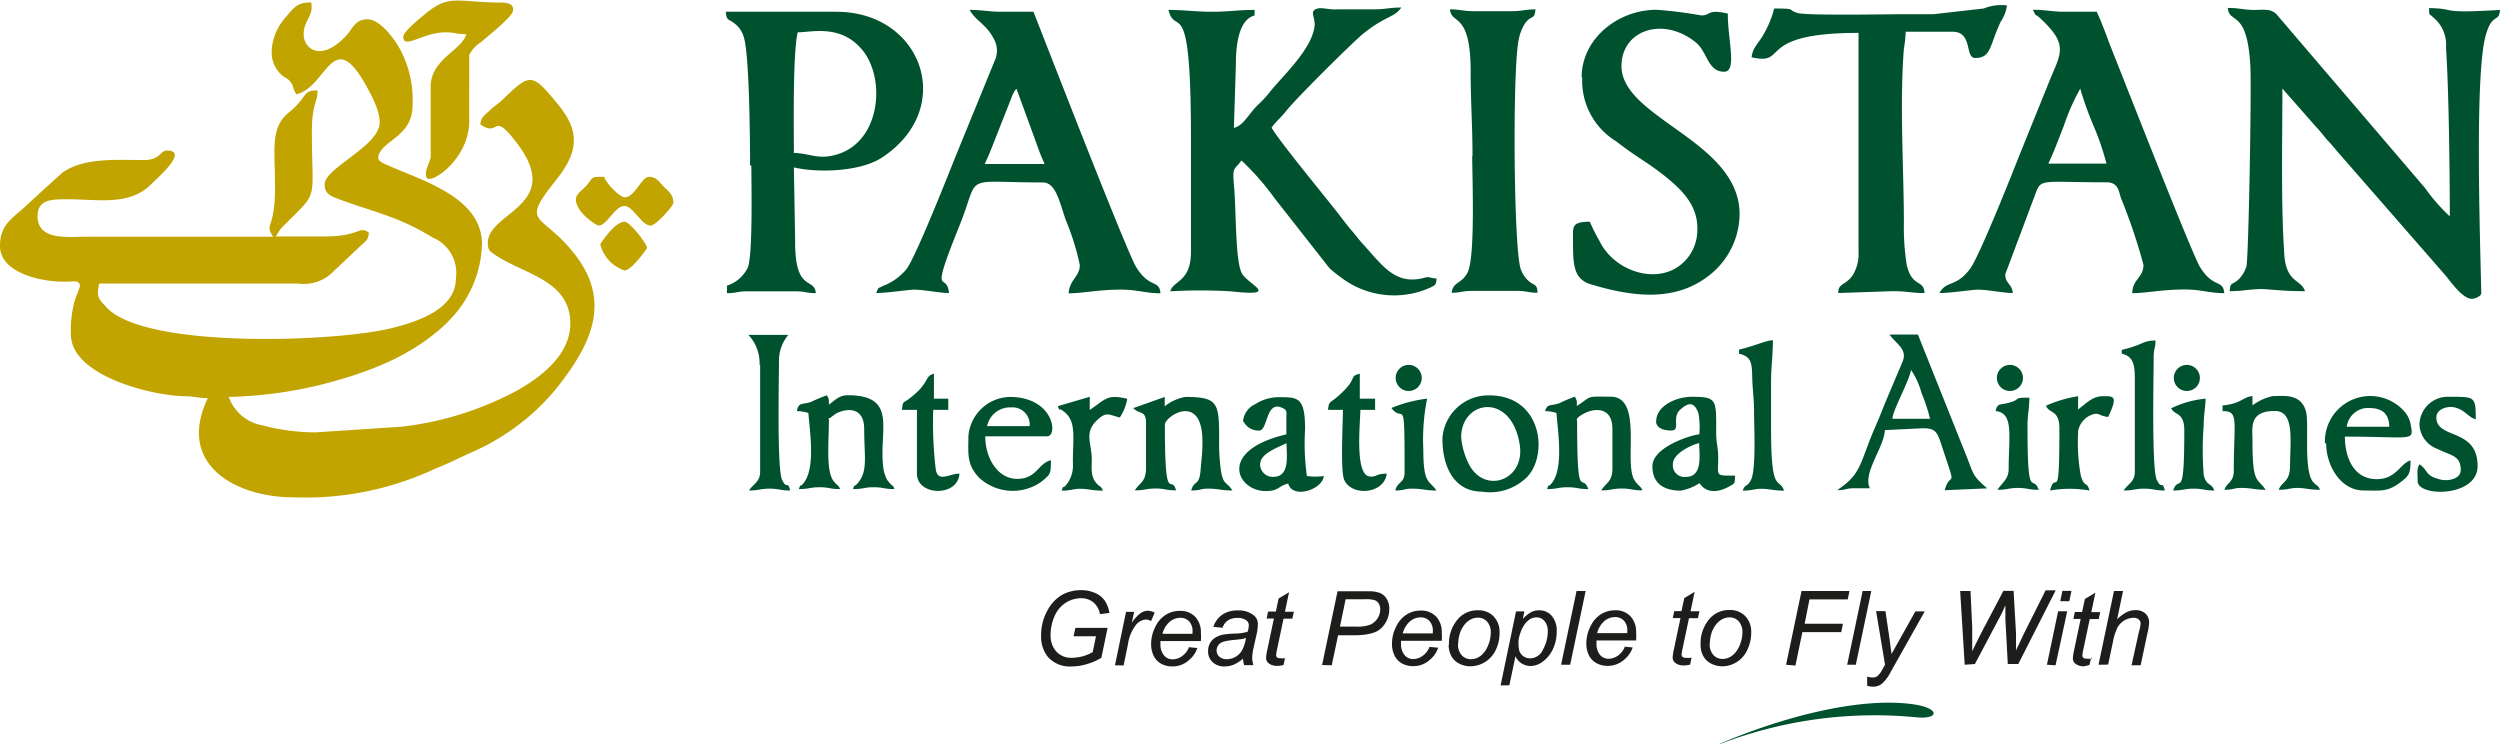
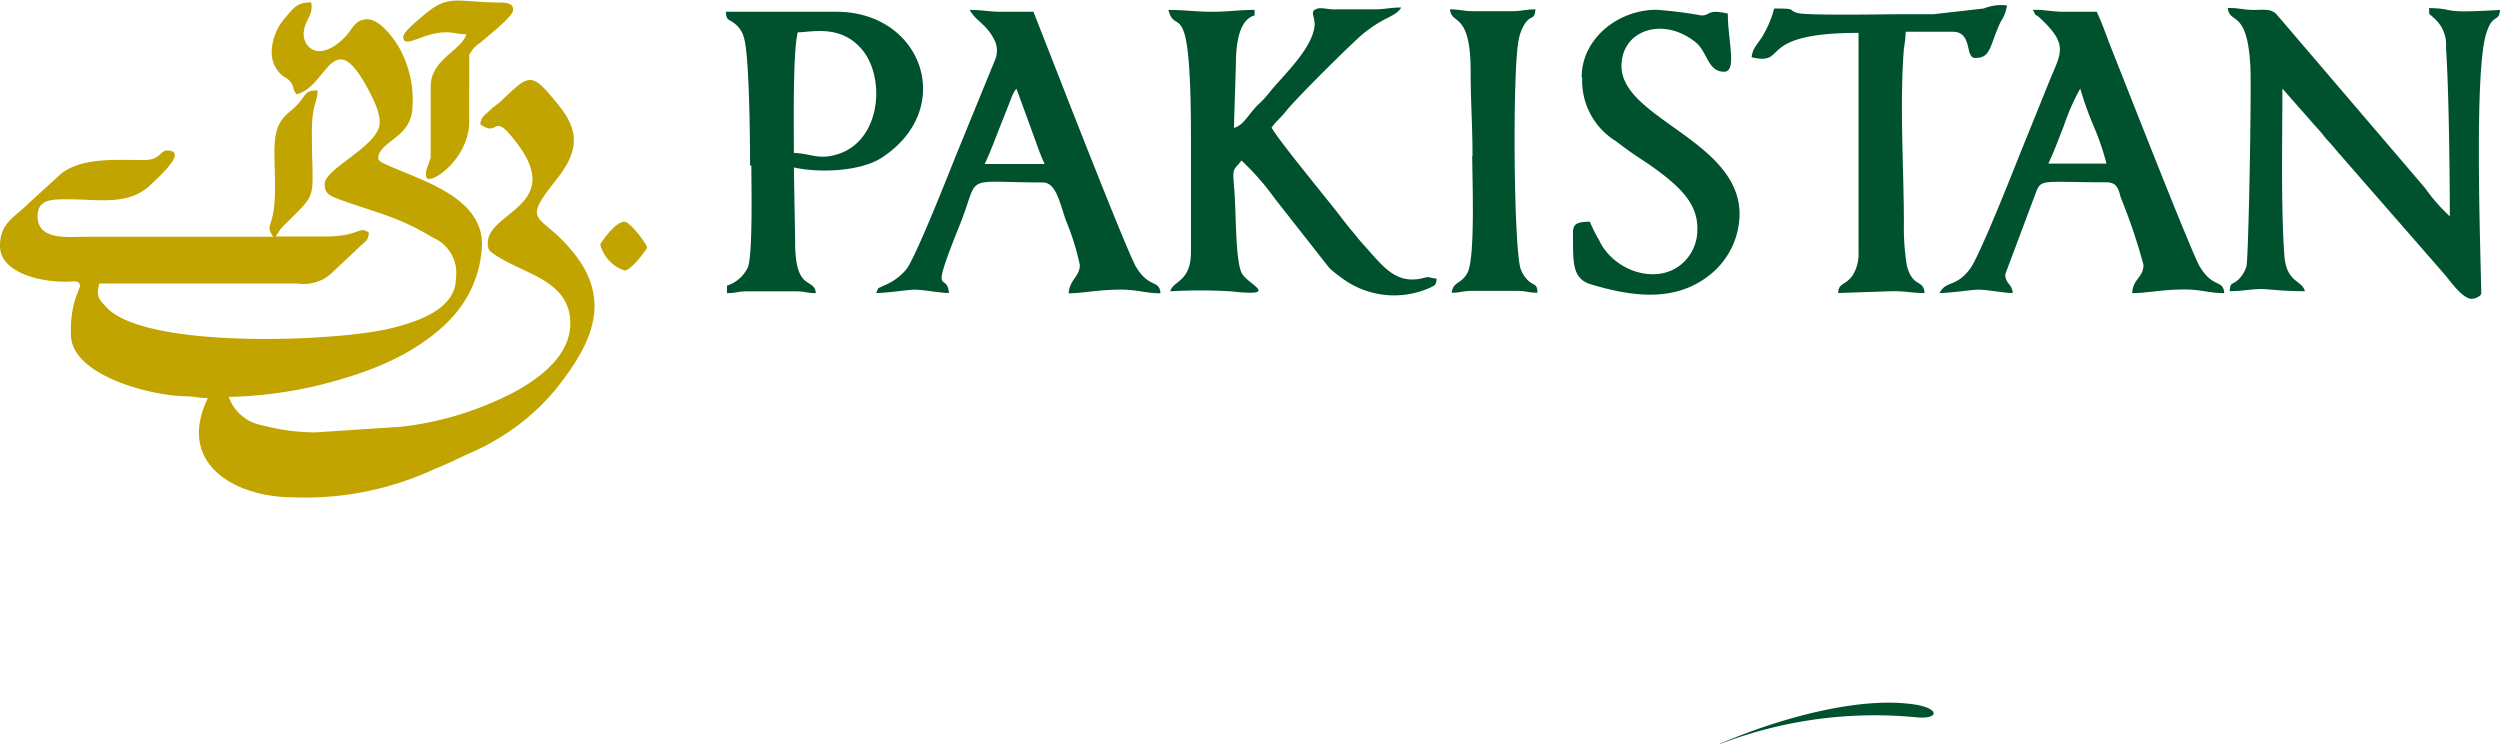
<svg xmlns="http://www.w3.org/2000/svg" viewBox="0 0 176.35 52.48">
  <defs>
    <style>.cls-1{fill:#c2a400;}.cls-1,.cls-2{fill-rule:evenodd;}.cls-2{fill:#00522f;}.cls-3{fill:#1d1d1b;}</style>
  </defs>
  <title>PK</title>
  <g id="Layer_2" data-name="Layer 2">
    <g id="Layer_1-2" data-name="Layer 1">
      <path class="cls-1" d="M19.18,3.47a2.11,2.11,0,0,0,.76,1.88l.16.11a1.07,1.07,0,0,1,.59.74l.07.2a1.44,1.44,0,0,0,.15.25c2.17-.5,2.54-4.9,4.94-.57.39.71,1.09,2,.9,2.83-.38,1.56-3.85,3-3.85,4.09,0,.64.36.8.87,1,2.68,1,4.21,1.21,6.76,2.76a2.7,2.7,0,0,1,1.63,2.87c0,2.21-2.78,3.08-4.55,3.52-3.73.94-17,1.5-20-1.37C6.88,21,6.8,20.94,7,20H21a2.92,2.92,0,0,0,2.28-.63l2.18-2.05c.35-.34.51-.35.56-.9-.67-.55-.62.28-3.17.26H19.45l.31-.48a4.47,4.47,0,0,1,.38-.41C22.54,13.4,22,14.26,22,9.29c0-2,.4-2,.4-2.91-1.13,0-.64.43-2,1.53s-1,2.56-1,5.35c0,3-.78,2.47-.13,3.44H6.09c-1.28,0-3.44.29-3.44-1.45,0-1.22,1.05-1.2,2.25-1.19,2.09,0,4.26.47,5.79-1.09.32-.33,2.69-2.35,1.09-2.35-.51,0-.43.64-1.58.67-2,0-4.29-.2-5.83.91L2,14.36c-1,1-2,1.36-2,3,0,1.85,2.81,2.54,4.64,2.51.59,0,1-.14,1,.34,0,0-.34.89-.39,1.07A8.08,8.08,0,0,0,5,23.58c0,2.88,5.51,4.29,7.94,4.37.78,0,1,.13,1.72.13-2.27,4.73,2.05,7,6,7a21.61,21.61,0,0,0,10-2c.44-.18,1-.42,1.47-.64.94-.47,1.85-.8,2.75-1.35a15.75,15.75,0,0,0,4.37-3.69c2.48-3.14,4-6.2,1.12-9.68-2.24-2.75-3.69-1.83-1.16-5,1.39-1.76,1.88-3.22.22-5.27-1.92-2.36-2-2.32-4-.4-.33.31-.52.39-.86.72s-.64.46-.69,1c1.42,1,.77-1.08,2.61,1.36,3.3,4.38-2.08,4.82-2.08,7,0,.53.16.6.49.83,2,1.38,5.33,1.78,5.33,4.86,0,2.28-2.2,3.85-3.74,4.72a22.71,22.71,0,0,1-8.16,2.56l-6.09.4A14.8,14.8,0,0,1,18.5,30a3.06,3.06,0,0,1-2.36-2,30.33,30.33,0,0,0,6.33-.82c3.39-.85,6.51-2,9-4.35l.19-.2A8,8,0,0,0,34,17.23c0-3.37-4.33-4.51-6.8-5.64-.48-.22-.58-.34-.49-.64.32-1.07,2.39-1.34,2.39-3.51a7.51,7.51,0,0,0-1-4.18c-.4-.66-1.33-1.9-2.19-1.9s-1.06.7-1.49,1.16c-1.8,1.92-3,.9-3-.1s.73-1.29.53-2.25c-1.06,0-1.22.4-1.89,1.15a3.88,3.88,0,0,0-.89,2.15Z" />
      <path class="cls-2" d="M157.3,20.54c1,0,1.7-.21,2.64-.13s1.6.13,2.65.13c-.22-.81-1.31-.58-1.45-2.52-.25-3.44-.14-8.24-.14-11.77L163.42,9c.38.39.5.62.86,1s.47.56.8.92l7.4,8.48c.39.46,1.22,1.68,1.89,1.68.22,0,.66-.19.66-.4-.09-4.11-.47-15.47.32-18.21.46-1.61.93-.83,1-1.77-4.47.27-2.93-.09-5-.13,0,.62,0,.34.28.65a2.48,2.48,0,0,1,.91,2.14c.2,2.85.27,9,.27,11.9a12.66,12.66,0,0,1-1.75-2L160.58,1C160.15.6,159.76.7,159,.7s-1-.14-1.85-.14c.1,1.19,1.37,0,1.59,4.1.09,1.76-.13,13.75-.28,14.14a2.21,2.21,0,0,1-.55.91c-.49.45-.57.14-.63.82ZM92.74,1.62c0,1.72-2.34,3.8-3.18,4.89a7.67,7.67,0,0,1-.83.89c-.69.68-1,1.45-1.69,1.62l.14-4.49c0-1.43.22-3.15,1.32-3.44V.7c-1.18,0-1.84.13-3,.13S83.6.7,82.42.7c.52,2,1.59-1.52,1.59,9v8.07c0,2.13-1.24,2-1.46,2.78a35.94,35.94,0,0,1,4.25,0c3.55.39,1.34-.43.83-1.22s-.42-4.49-.58-6.17c-.13-1.46,0-1.11.52-1.84A18.21,18.21,0,0,1,89.92,14l3.84,4.89a6.07,6.07,0,0,0,.73.6,6.19,6.19,0,0,0,6.42.79c.33-.17.39-.17.43-.63-.69-.06-.37-.19-1.09,0-1.92.39-2.79-1-4.23-2.57-.25-.29-.4-.5-.66-.8s-.43-.53-.65-.81C94,14.5,90.13,9.85,89.7,9c.28-.41.62-.66,1-1.14.7-.9,4.76-4.92,5.48-5.5,1.59-1.27,2.18-1.11,2.67-1.83-.84,0-1.1.13-2,.13H94.33C93.83.7,93.27.53,93,.59c-.65.15-.28.5-.28,1Zm54,4.63a24,24,0,0,0,.94,2.63,18.39,18.39,0,0,1,.91,2.66c-.34,0-.73,0-1.06,0h-1.85c-.37,0-.81,0-1.19,0,.39-.81.73-1.75,1.08-2.63a15.52,15.52,0,0,1,1.17-2.66Zm-9.92,14.42c.73,0,1.9-.18,2.55-.23s1.9.23,2.61.23c-.05-.66-.53-.65-.53-1.32l1.95-5.2c.66-1.66,0-1.29,5.2-1.29.77,0,.85.55,1,1.08a39.65,39.65,0,0,1,1.6,4.74c0,.92-.77,1-.79,2,1,0,2.09-.26,3.71-.26,1.13,0,1.75.26,2.78.26-.08-1-.77-.3-1.72-1.86-.56-.91-5.31-13.07-6.22-15.34-.33-.83-.68-1.87-1.06-2.65h-2.25c-.92,0-1.29-.14-2.25-.14.29.55,0,.18.42.51,2.06,1.88,1.61,2.46.83,4.31L142.43,11c-.47,1.19-2.85,7.21-3.49,8-1,1.3-1.64.75-2.14,1.69ZM71.7,6.25l1.46,4a13,13,0,0,0,.53,1.32H69.46c.39-.81.73-1.75,1.08-2.63l.79-2a2.13,2.13,0,0,1,.16-.37.89.89,0,0,1,.22-.31ZM61.78,20.67c.73,0,1.9-.18,2.55-.23s1.9.23,2.61.23c-.14-1.65-1.46.72.76-4.8,1.48-3.69.05-3,5.86-3,.9,0,1.17,1.32,1.61,2.63a17.64,17.64,0,0,1,1,3.19c0,.83-.71,1-.79,2,1,0,2.09-.26,3.7-.26,1.13,0,1.75.26,2.78.26-.08-1-.77-.3-1.72-1.86-.54-.88-4.5-11-5.2-12.79L72.9.83H70.64C69.73.83,69.36.7,68.4.7c.41.76,1.16,1,1.68,2a1.69,1.69,0,0,1,.16,1.4L67.42,11c-.48,1.2-2.85,7.21-3.49,8a4,4,0,0,1-1.62,1.16c-.5.27-.26,0-.52.54ZM56,10.75c0-1.93-.08-7,.27-8.47.92,0,2.85-.54,4.34,1,1.92,1.92,1.62,6.6-1.49,7.59-1.39.44-1.91-.05-3.11-.08Zm-3,.93c0,1.22.11,6.21-.24,7.17a2.47,2.47,0,0,1-1.48,1.3v.53c.67,0,.72-.13,1.46-.13H56.1c.73,0,.78.13,1.45.13-.1-1.17-1.49,0-1.46-3.7L56,11.81c1.73.4,4.67.3,6.19-.68C67.49,7.68,65.08.83,59,.83H51.2c.05.66.18.48.62.83a1.81,1.81,0,0,1,.64.94c.41,1.17.45,7.59.45,9.07Zm58.61-6.22a5,5,0,0,0,2.38,4.5c.59.45,1.11.83,1.78,1.27a21.78,21.78,0,0,1,1.77,1.27c1.09.9,2.26,2,2.19,3.75a3.15,3.15,0,0,1-.86,2.14c-1.73,1.84-5,.83-6.06-1.43a10.42,10.42,0,0,1-.66-1.32c-1.3,0-1.19.37-1.19,1.19,0,1.81,0,2.85,1.27,3.23,2.91.87,6,1.31,8.48-.75a5.54,5.54,0,0,0,2-4.2c0-5.18-8.33-6.75-8.33-10.45,0-2.54,2.94-3.53,5.24-1.67.83.67.83,2.07,2,2.07.93,0,.26-2.19.26-4.1-1.45-.34-1.21.13-1.85.13a31.24,31.24,0,0,0-3.17-.4c-2.77,0-5.29,2.07-5.29,4.76ZM134.41,1c-1.14,0-6.95.11-7.59-.08-.81-.24,0-.32-1.67-.32a7.09,7.09,0,0,1-.73,1.79c-.31.61-.8.94-.86,1.65,2.67.62.14-1.72,7.54-1.72V17.76a2.86,2.86,0,0,1-.43,1.69c-.52.7-1,.51-1,1.22l3.84-.13c1,0,1.33.13,2.25.13-.08-1-.84-.35-1.25-1.93a16.85,16.85,0,0,1-.21-3c0-3.82-.31-8.34,0-12.3a8.78,8.78,0,0,0,.13-1.2h3.31c1.44,0,.84,1.85,1.59,1.85,1.14,0,1-.86,1.8-2.56a2.65,2.65,0,0,0,.44-1.15,3.37,3.37,0,0,0-1.64.22L136.4,1c-.65,0-1.34,0-2,0ZM103.85,11c0,1.55.23,7.21-.34,8.25-.44.81-1,.59-1.11,1.4.67,0,.72-.13,1.46-.13H107c.73,0,.78.13,1.45.13,0-.59-.19-.5-.55-.77a2,2,0,0,1-.61-.85c-.52-1.2-.61-14.19-.16-16.23a3.24,3.24,0,0,1,.44-1.14c.46-.65.68-.21.74-1-.75,0-.92.13-1.72.13H104c-.81,0-1-.13-1.72-.13.1,1.14,1.48.08,1.46,4.5,0,2,.13,3.72.13,5.82Z" />
      <path class="cls-1" d="M28.44,2.55c0,1,1.36-.27,3-.27.67,0,.72.13,1.45.13-.31,1.15-2.51,1.76-2.51,3.7v5c-.15.56-.47,1-.28,1.45.42.42,3-1.43,3-4V3.88A2.15,2.15,0,0,1,33.9,3c.44-.39,2.19-1.77,2.28-2.21s-.23-.6-.84-.61c-3.07,0-3.63-.65-5.39.84-.37.31-1.49,1.21-1.49,1.55Z" />
-       <path class="cls-2" d="M134.81,26.1a5.57,5.57,0,0,1,.74,1.64,11,11,0,0,1,.59,1.8h-2.65c.05-.67,1.09-2.44,1.32-3.44Zm-5.16,8.47c.58,0,.47-.1,1.06-.13.37,0,.81,0,1.19,0-.52-1.08,1-2.86,1.06-4.1l2.65-.13c1.08,0,1.05.31,1.57,1.87.85,2.54.39,1.08,0,2.5l3-.13c-1.06-.92-.93-.93-1.49-2.34l-3.4-8.51h-2c.44.65,1.25,1,.94,1.85-.07.19-.22.52-.32.76-.42,1-.83,1.94-1.25,3-.23.58-.39.92-.63,1.49-.84,2.11-.84,2.77-2.3,3.78l-.15.11ZM79.91,28.74c.37.51.93.15.93,1.06V33c0,1-.41,1-.79,1.59.73,0,.78-.13,1.46-.13s.72.13,1.45.13c-.34-1.25-.79,1.29-.79-4.63,0-.6,2.65-2.33,2.65,1.19,0,.87-.07,1.23-.13,2-.09,1.19-.45.67-.66,1.45.67,0,.6-.13,1.19-.13.75,0,.91.13,1.72.13-.46-.69-.64-.35-.82-1.43A14.25,14.25,0,0,1,86,31c0-2.57-.06-3-2.38-3a3.19,3.19,0,0,0-1.46.66v-.66l-2.25.8ZM109,29a2.85,2.85,0,0,1,.79.13c.12,1.41.52,4-.37,5-.33.37-.08-.2-.29.37.73,0,.78-.13,1.45-.13s.72.13,1.46.13c-.45-1.24-.79,1.13-.79-4.76,0-.14-.18-.2.49-.57s2-.53,2,1.09V33c0,1-.41,1-.79,1.59.73,0,.78-.13,1.45-.13s.72.13,1.46.13c-.16-.43-.62-.41-.77-1.35-.27-1.7.54-5.26-1.48-5.26-1.77,0-1.25-.09-2.38.66,0-.52,0-.31-.13-.66a10.07,10.07,0,0,0-1.12.47c-.64.21-.84,0-1,.59ZM56.23,29a2.84,2.84,0,0,1,.79.13c.12,1.41.52,4-.38,5-.33.37-.08-.2-.29.37.73,0,.78-.13,1.46-.13s.72.13,1.45.13c-.12-.32-.2-.22-.47-.58-.54-.72-.32-2.81-.32-4.18,0-.51-.06-.08.19-.34l.3-.22c.72-.39,2-.53,2,1.09,0,2,.29,3-.5,3.86-.34.35-.1-.14-.29.37.74,0,.78-.13,1.46-.13s.72.13,1.46.13c-.11-.3,0-.1-.22-.31s0,0-.25-.28a2.29,2.29,0,0,1-.29-.77c-.42-2.66,1.13-5.26-2.54-5.26-.62,0-.95.41-1.32.66,0-.52,0-.31-.13-.66a10.1,10.1,0,0,0-1.12.47c-.63.21-.85,0-1,.59Zm100.55-.4V29c1.18,0,.79.65.79,4.23,0,.79-.53.85-.66,1.32.67,0,.6-.13,1.19-.13.75,0,.92.13,1.72.13-.59-.88-.93-.34-.93-3.44,0-.93-.28-2.12,1.59-2.12,1.41,0,1.06,2.18,1.06,3.84,0,1.21-.58,1.11-.8,1.72.7,0,.76-.13,1.32-.13s.81.13,1.59.13c-.13-.35-.23-.25-.49-.56-.68-.82-.27-4.11-.49-4.94-.34-1.32-1.59-1.11-2.33-1.11a3.47,3.47,0,0,0-1.45.66v-.66c-.66.05-.8.55-2.12.66Zm-53.71,2.25c0-2.63,3.54-3.23,4.13.51.4,2.5-2.43,3.53-3.56,1.43a5.24,5.24,0,0,1-.57-1.95Zm-1.32.13c0,2,.87,3.7,2.78,3.7a3.69,3.69,0,0,0,2.92-.79c1.84-1.36,1.51-6-2.39-6a3.25,3.25,0,0,0-3.31,3ZM88.9,32.71c0-.73,1.31-1.17,1.85-1.45,0,.78.28,2.38-.93,2.38a.89.89,0,0,1-.93-.93Zm-1.19-3a1.16,1.16,0,0,0,1.06.66c.68.11.48-2.1,1.63-1.62.45.19.33.3.34.76v1.13c-4.88,1.14-3.49,4-1.46,4,.94,0,.88-.36,1.59-.53.3,1.12,2.43.43,2.51-.53a4.59,4.59,0,0,1-1.19,0,16.34,16.34,0,0,1-.13-3.31c0-2.34-.54-2.25-2-2.25a3.07,3.07,0,0,0-1.5.48,1.49,1.49,0,0,0-.88,1.24Zm30.3,3c0-.68,1.22-1.31,1.85-1.45,0,.78.28,2.38-.93,2.38a.82.82,0,0,1-.92-.93Zm-1.19-3c0,.5.56.66,1.06.66.72,0,0-.89.65-1.48s1-.46,1.27.23a5.52,5.52,0,0,1,.07,1.52c-.39,0-3.31.84-3.31,2.25,0,1.24.84,1.72,2,1.72a3.49,3.49,0,0,0,1.32-.53c.51.76,1.34.65,2.09.24.4-.23.41-.18.42-.77-1.48,0-1.17.06-1.19-1.33,0-.68-.14-.91-.14-1.71,0-2.31.09-2.52-1.72-2.52-1.14,0-2.51.66-2.51,1.72Zm50.27-.93c.94,0,1.43.39,1.45,1.32h-3a1.52,1.52,0,0,1,1.59-1.32Zm-3,2.51c0,1.53,1,3.31,2.65,3.31,1.2,0,1.66.12,2.59-.58.58-.44.71-.59.71-1.54-.72.19-1,1.32-2.38,1.32-1.63,0-2.25-1.52-2.25-3,4.74,0,4.87.37,4.65-.79a1.88,1.88,0,0,0-.47-1A3.2,3.2,0,0,0,164,31.26ZM71.31,28.74a1.21,1.21,0,0,1,1.32,1.32h-3a1.65,1.65,0,0,1,1.72-1.32Zm-3,2c0,1.28-.14,2,.75,2.95a3.49,3.49,0,0,0,4.44.26c.59-.51.63-.47.63-1.49-.93.25-1,1.32-2.38,1.32s-2.25-1.48-2.25-3h4.36c.79,0,.49-2.78-2.64-2.78a3,3,0,0,0-2.91,2.78Zm-14.69-5v7.54c0,.71-.48.85-.79,1.32.73,0,.78-.13,1.45-.13s.72.13,1.46.13c-.21-.77-.2,0-.57-.75s-.22-7.11-.22-8.51a2.83,2.83,0,0,1,.66-1.72H52.79a2.92,2.92,0,0,1,.79,2.12Zm96.05-1.06v.27c.8.18.92.78.92,1.72v6.61c0,.71-.48.85-.79,1.32.73,0,.78-.13,1.45-.13s.72.13,1.46.13c-.21-.77-.2,0-.57-.75s-.22-7.23-.22-8.64c0-.66.12-.59.13-1.19-.92,0-.84.3-2.38.66Zm-27,0v.27c.83.19.91.6.93,1.59s.13,1.49.13,2.51.16,4.08-.22,4.81c-.3.57-.38.21-.58.75.7,0,.76-.13,1.33-.13s.81.13,1.59.13c-.37-1-.92.32-.92-4.36V27c0-1.2.13-1.86.13-3-.46,0-1.23.39-2.38.66Zm48,5.29a1.9,1.9,0,0,0,1.23,1.68c1,.5,1.68.47,1.68,1.5,0,.67-.95.81-1.46.67-1.12-.29-.8-.64-1.45-1.07-.21.37-.13.56-.13,1.19,0,1.13,4.23,1.14,4.23-1.06,0-2.73-2.91-1.86-2.91-3.44,0-.6.83-.84,1.34-.69.77.23.9.68,1.44.83,0-1.62-.06-1.59-1.85-1.59a2,2,0,0,0-2.12,2Zm-26.33-1.32c.23.55.93.24.93,1.59,0,5.63-.24,2.79-.66,4.36a8.16,8.16,0,0,1,2.78,0c-.17-.66-.34-.18-.6-1a13,13,0,0,1-.19-3.25,1.54,1.54,0,0,1,.75-1c.73-.37.65,0,1.36.06.74-1.55.35-1.46-.4-1.46s-1.26.61-1.72.93v-.93a9.06,9.06,0,0,0-2.25.66Zm-50.67.26h1.06c0,.85-.19,4.31.09,4.94.53,1.19,2.84,1,3-.44-.8,0-.7.26-1.21.2-1.07-.11-.65-3.87-.65-4.7H97v-.79H95.92V26.36c-.77.2-.17.25-1.15,1.23s-1,.57-1.09,1.29Zm-19.05-.26c.2.5,0,.05.34.32,1,.68.72,1.8.72,3.65a2.21,2.21,0,0,1-.44,1.55c-.4.47-.14-.16-.35.44.7,0,.76-.13,1.32-.13s.82.13,1.59.13c-.13-.35-.23-.25-.49-.56-.43-.52-.27-1.19-.3-1.82-.05-1.07-.53-1.76.42-2.63.65-.59.79-.33,1.56-.15a3.45,3.45,0,0,0,.53-1.32c-1.42-.33-1.5,0-2.65.79v-.93l-2.25.66Zm-11,.26h1.06v4.5c0,1.59,2.9,1.66,3,0-.72,0-1.51.65-1.67-.29a27.38,27.38,0,0,1-.18-4.21h1.06v-.79H65.88V26.36c-.73.2-.22.62-1.78,1.79-.39.29-.42.15-.47.72Zm34.53-.13c.87,1.18.93-1.24.93,4.5,0,.84-.48.64-.66,1.32.67,0,.6-.13,1.19-.13.75,0,.91.13,1.72.13-.52-.76-.93-.41-.93-2.91a14.51,14.51,0,0,1,.27-3.57,9.58,9.58,0,0,0-2.52.66Zm55,0c.22.55.93.24.93,1.59,0,5.16-.35,3-.79,4.23.73,0,.79-.13,1.46-.13s.72.13,1.45.13c-.21-.57-.57-.3-.75-1.1a22.4,22.4,0,0,1,0-3.52c0-.77.13-1.25.13-1.86a7.08,7.08,0,0,0-2.38.66ZM140.76,29c1.32.11.93,1.77.93,4.1,0,.71-.51,1-.79,1.45.73,0,.78-.13,1.45-.13s.72.13,1.46.13c-.43-1.2-.79,1-.79-4.5,0-.88.13-1.15.13-2-1.27,0-.47.1-1.48.37-.61.16-.76,0-.9.56ZM99.37,25.74a.92.92,0,1,1-.92.92.92.92,0,0,1,.92-.92Zm42.41,0a.92.92,0,1,1-.92.92.92.92,0,0,1,.92-.92Zm12.48,0a.92.92,0,1,1-.92.92.92.92,0,0,1,.92-.92Z" />
-       <path class="cls-1" d="M40.62,14.06c0,.93,1.46,1.85,1.59,1.85.63,0,1.16-1.39,1.83-1.38s1.17,1.38,1.87,1.38c.36,0,1.59-1.39,1.59-1.59,0-.58-.3-.78-.62-1.09s-.54-.76-1.09-.76-1,1.45-1.72,1.45c-.35,0-1.34-1-1.45-1.45-.92,0-.77,0-1.18.54-.22.29-.81.65-.81,1Z" />
      <path class="cls-1" d="M42.34,17.23a2.62,2.62,0,0,0,1.72,1.85c.44,0,1.36-1.24,1.59-1.59-.11-.45-1.25-1.85-1.59-1.85-.72,0-1.72,1.59-1.72,1.59Z" />
-       <path class="cls-3" d="M75.73,44.88l.13-.59h2.27l-.44,2.11a4.18,4.18,0,0,1-1,.44,3.71,3.71,0,0,1-1.08.17,2.06,2.06,0,0,1-1.7-.68,2.28,2.28,0,0,1-.47-1.49,3.55,3.55,0,0,1,.41-1.71,2.83,2.83,0,0,1,1-1.13,2.73,2.73,0,0,1,1.4-.37,2.36,2.36,0,0,1,1,.2,1.59,1.59,0,0,1,.68.54,2.21,2.21,0,0,1,.33.87l-.67.08a1.41,1.41,0,0,0-.46-.83,1.35,1.35,0,0,0-.89-.29,2,2,0,0,0-1.05.31,2.1,2.1,0,0,0-.79.93,3.25,3.25,0,0,0-.29,1.41A1.65,1.65,0,0,0,74.55,46a1.42,1.42,0,0,0,1.07.4A3,3,0,0,0,77.08,46l.23-1.12Zm2.92,2.05.78-3.77H80l-.16.77a2.6,2.6,0,0,1,.57-.64.93.93,0,0,1,.57-.21,1.1,1.1,0,0,1,.47.14l-.26.6a.6.6,0,0,0-.36-.12,1,1,0,0,0-.7.38,2.86,2.86,0,0,0-.56,1.35l-.31,1.51Zm5.19-1.28.62.06a1.91,1.91,0,0,1-.62.88,1.71,1.71,0,0,1-1.16.42,1.58,1.58,0,0,1-.77-.19,1.28,1.28,0,0,1-.53-.56,1.85,1.85,0,0,1-.18-.84,2.68,2.68,0,0,1,.29-1.19,2,2,0,0,1,.74-.86,1.85,1.85,0,0,1,1-.28,1.43,1.43,0,0,1,1.08.42,1.56,1.56,0,0,1,.4,1.14,3.49,3.49,0,0,1,0,.57H81.86a1.36,1.36,0,0,0,0,.2,1.19,1.19,0,0,0,.25.81.76.76,0,0,0,.6.28,1.15,1.15,0,0,0,.65-.21,1.41,1.41,0,0,0,.5-.62ZM82,44.71h2.12c0-.07,0-.11,0-.14a1,1,0,0,0-.24-.74.83.83,0,0,0-.62-.25,1.16,1.16,0,0,0-.75.28,1.69,1.69,0,0,0-.51.85Zm5.68,1.75a2.5,2.5,0,0,1-.64.42,1.67,1.67,0,0,1-.66.13,1.16,1.16,0,0,1-.84-.3,1,1,0,0,1-.32-.79,1.07,1.07,0,0,1,.14-.56,1.12,1.12,0,0,1,.38-.39,1.67,1.67,0,0,1,.58-.21,6.85,6.85,0,0,1,.82-.07,2.94,2.94,0,0,0,.87-.13,1.69,1.69,0,0,0,.08-.44.42.42,0,0,0-.16-.35,1,1,0,0,0-.65-.18,1.15,1.15,0,0,0-.67.18,1,1,0,0,0-.37.51l-.65-.06a1.67,1.67,0,0,1,.63-.86,1.87,1.87,0,0,1,1.09-.3,1.7,1.7,0,0,1,1.11.33.78.78,0,0,1,.31.65,3.31,3.31,0,0,1-.09.7l-.21.94a3.58,3.58,0,0,0-.1.73,2.38,2.38,0,0,0,.08.51h-.65a2.49,2.49,0,0,1-.08-.47ZM87.89,45a1.61,1.61,0,0,1-.29.08l-.52.06a4.06,4.06,0,0,0-.79.13.65.65,0,0,0-.35.24.62.62,0,0,0-.12.37.58.58,0,0,0,.19.44.75.75,0,0,0,.53.18,1.25,1.25,0,0,0,1.08-.64,2.71,2.71,0,0,0,.27-.86Zm2.76,1.39-.11.52a1.69,1.69,0,0,1-.45.06.92.92,0,0,1-.61-.19.48.48,0,0,1-.17-.39,3.63,3.63,0,0,1,.09-.57l.46-2.19h-.51l.1-.49H90l.19-.92.74-.44-.29,1.37h.63l-.11.49h-.62l-.44,2.09a3.57,3.57,0,0,0-.08.47.23.23,0,0,0,.06.17.32.32,0,0,0,.22.06,1.61,1.61,0,0,0,.38,0Zm2.61.52,1.09-5.2h2.17a2.13,2.13,0,0,1,.85.13,1.05,1.05,0,0,1,.47.44A1.37,1.37,0,0,1,98,43a1.76,1.76,0,0,1-.13.65,1.68,1.68,0,0,1-.33.55,1.53,1.53,0,0,1-.41.33,1.82,1.82,0,0,1-.44.16,4.52,4.52,0,0,1-1,.12h-1.3l-.45,2.12Zm1.26-2.71h1.15a2.52,2.52,0,0,0,1-.14,1.18,1.18,0,0,0,.5-.44,1.13,1.13,0,0,0,.19-.62.76.76,0,0,0-.1-.42.58.58,0,0,0-.28-.24,2.16,2.16,0,0,0-.7-.07H94.92l-.4,1.93Zm6.3,1.43.63.06a1.89,1.89,0,0,1-.62.88,1.71,1.71,0,0,1-1.16.42,1.58,1.58,0,0,1-.77-.19,1.27,1.27,0,0,1-.53-.56,1.83,1.83,0,0,1-.18-.84,2.65,2.65,0,0,1,.29-1.19,2,2,0,0,1,.74-.86,1.85,1.85,0,0,1,1-.28,1.43,1.43,0,0,1,1.08.42,1.57,1.57,0,0,1,.4,1.14,3.44,3.44,0,0,1,0,.57H98.83a1.45,1.45,0,0,0,0,.2,1.19,1.19,0,0,0,.25.81.76.76,0,0,0,.6.28,1.15,1.15,0,0,0,.65-.21,1.39,1.39,0,0,0,.5-.62Zm-1.87-.95h2.12c0-.07,0-.11,0-.14a1,1,0,0,0-.24-.74.83.83,0,0,0-.62-.25,1.16,1.16,0,0,0-.75.28,1.7,1.7,0,0,0-.51.85Zm3.26.79a2.62,2.62,0,0,1,.65-1.82,1.8,1.8,0,0,1,1.4-.6,1.47,1.47,0,0,1,1.1.43,1.57,1.57,0,0,1,.42,1.15,2.76,2.76,0,0,1-.26,1.2A2,2,0,0,1,103.73,47a1.71,1.71,0,0,1-.8-.19,1.29,1.29,0,0,1-.55-.53,1.59,1.59,0,0,1-.19-.79Zm.64-.06a1.14,1.14,0,0,0,.26.81.85.85,0,0,0,.65.28,1.07,1.07,0,0,0,.41-.08,1.17,1.17,0,0,0,.38-.25,1.63,1.63,0,0,0,.3-.39,2.47,2.47,0,0,0,.31-1.14,1.13,1.13,0,0,0-.26-.79.85.85,0,0,0-.65-.28,1.08,1.08,0,0,0-.55.15,1.41,1.41,0,0,0-.45.42,1.89,1.89,0,0,0-.3.64,2.63,2.63,0,0,0-.09.65Zm3,2.94,1.09-5.22h.59l-.11.53a2.33,2.33,0,0,1,.59-.48,1.21,1.21,0,0,1,.55-.13,1.16,1.16,0,0,1,.9.39,1.62,1.62,0,0,1,.35,1.12,2.82,2.82,0,0,1-.2,1.07,2.32,2.32,0,0,1-.48.77,2.08,2.08,0,0,1-.58.44,1.4,1.4,0,0,1-.6.14,1.16,1.16,0,0,1-1.05-.69l-.43,2.05Zm1.27-3a1.92,1.92,0,0,0,.06.58.79.79,0,0,0,.29.37.83.83,0,0,0,.47.14,1,1,0,0,0,.9-.62,2.61,2.61,0,0,0,.34-1.27,1.09,1.09,0,0,0-.23-.74.73.73,0,0,0-.57-.26.87.87,0,0,0-.46.13,1.4,1.4,0,0,0-.39.39,2.3,2.3,0,0,0-.3.63,2.2,2.2,0,0,0-.12.65Zm3,1.54,1.09-5.2h.64l-1.09,5.2Zm4.43-1.28.62.06a1.9,1.9,0,0,1-.62.88,1.72,1.72,0,0,1-1.16.42,1.58,1.58,0,0,1-.77-.19,1.29,1.29,0,0,1-.54-.56,1.87,1.87,0,0,1-.18-.84,2.66,2.66,0,0,1,.29-1.19,2,2,0,0,1,.74-.86,1.84,1.84,0,0,1,1-.28,1.42,1.42,0,0,1,1.08.42,1.56,1.56,0,0,1,.4,1.14,3.38,3.38,0,0,1,0,.57h-2.79a1.8,1.8,0,0,0,0,.2,1.19,1.19,0,0,0,.24.81.77.77,0,0,0,.6.28,1.16,1.16,0,0,0,.65-.21,1.41,1.41,0,0,0,.5-.62Zm-1.88-.95h2.12c0-.07,0-.11,0-.14a1,1,0,0,0-.24-.74.83.83,0,0,0-.62-.25,1.17,1.17,0,0,0-.76.28,1.71,1.71,0,0,0-.51.85Zm6.66,1.7-.11.52a1.7,1.7,0,0,1-.45.06.92.92,0,0,1-.61-.19.48.48,0,0,1-.17-.39,3.65,3.65,0,0,1,.09-.57l.46-2.19H118l.1-.49h.51l.2-.92.73-.44-.29,1.37h.63l-.11.49h-.63l-.44,2.09a3.92,3.92,0,0,0-.08.47.22.22,0,0,0,.07.17.31.31,0,0,0,.21.06,1.63,1.63,0,0,0,.38,0Zm.63-.91a2.62,2.62,0,0,1,.65-1.82,1.8,1.8,0,0,1,1.4-.6,1.47,1.47,0,0,1,1.1.43,1.57,1.57,0,0,1,.42,1.15,2.74,2.74,0,0,1-.26,1.2A1.95,1.95,0,0,1,121.5,47a1.71,1.71,0,0,1-.8-.19,1.29,1.29,0,0,1-.55-.53,1.6,1.6,0,0,1-.19-.79Zm.64-.06a1.12,1.12,0,0,0,.26.81.85.85,0,0,0,.65.28,1.07,1.07,0,0,0,.41-.08,1.2,1.2,0,0,0,.38-.25,1.65,1.65,0,0,0,.3-.39,2.2,2.2,0,0,0,.2-.47,2.23,2.23,0,0,0,.11-.67,1.13,1.13,0,0,0-.26-.79.85.85,0,0,0-.65-.28,1.08,1.08,0,0,0-.55.15,1.44,1.44,0,0,0-.45.42,1.88,1.88,0,0,0-.3.64,2.75,2.75,0,0,0-.09.65Zm5.39,1.5,1.09-5.2h3.38l-.12.59h-2.7L127.3,44H130l-.12.59h-2.74l-.49,2.36Zm4.31,0,1.09-5.2H132l-1.09,5.2Zm1.41,1.45,0-.61a1.46,1.46,0,0,0,.39.06.52.52,0,0,0,.32-.09,1.41,1.41,0,0,0,.34-.44l.21-.37-.63-3.78H133l.28,1.9c.05.38.1.75.15,1.12l1.68-3h.66l-2.4,4.27a2.75,2.75,0,0,1-.62.83,1,1,0,0,1-.62.21,1.32,1.32,0,0,1-.44-.08Zm6.88-1.45-.32-5.2H139l.12,2.57c0,.12,0,.46,0,1,0,.15,0,.26,0,.32s0,.16,0,.36c.29-.59.49-1,.62-1.26l1.58-3h.72l.17,3c0,.35,0,.77,0,1.26,0-.12.12-.3.23-.54s.3-.66.39-.83l1.47-2.93h.71l-2.64,5.2h-.74l-.17-3.15c0-.27,0-.6,0-1q-.21.5-.36.77l-1.79,3.38Zm6.74-4.48.15-.73h.64l-.15.73Zm-.94,4.48.79-3.77h.64L145,46.93Zm3.12-.52-.11.52A1.7,1.7,0,0,1,147,47a.92.92,0,0,1-.61-.19.48.48,0,0,1-.17-.39,4,4,0,0,1,.09-.57l.46-2.19h-.51l.1-.49h.51l.2-.92.74-.44-.29,1.37h.63l-.11.49h-.63l-.44,2.09a3.65,3.65,0,0,0-.08.47.23.23,0,0,0,.07.17.32.32,0,0,0,.22.06,1.61,1.61,0,0,0,.38,0Zm.52.52,1.09-5.2h.64l-.42,2a2.68,2.68,0,0,1,.66-.5,1.39,1.39,0,0,1,.63-.15,1,1,0,0,1,.72.25.87.87,0,0,1,.25.65,4.2,4.2,0,0,1-.12.73L151,46.93h-.64l.5-2.28A4.24,4.24,0,0,0,151,44a.4.4,0,0,0-.13-.3.51.51,0,0,0-.36-.12,1.32,1.32,0,0,0-1.14.68,3.85,3.85,0,0,0-.32,1l-.34,1.62Z" />
      <path class="cls-2" d="M121.29,52.48c3.78-1.64,9.67-3.42,13.8-2.78,1.77.28,1.72,1.08,0,.89a30.41,30.41,0,0,0-13.75,1.89Z" />
    </g>
  </g>
</svg>